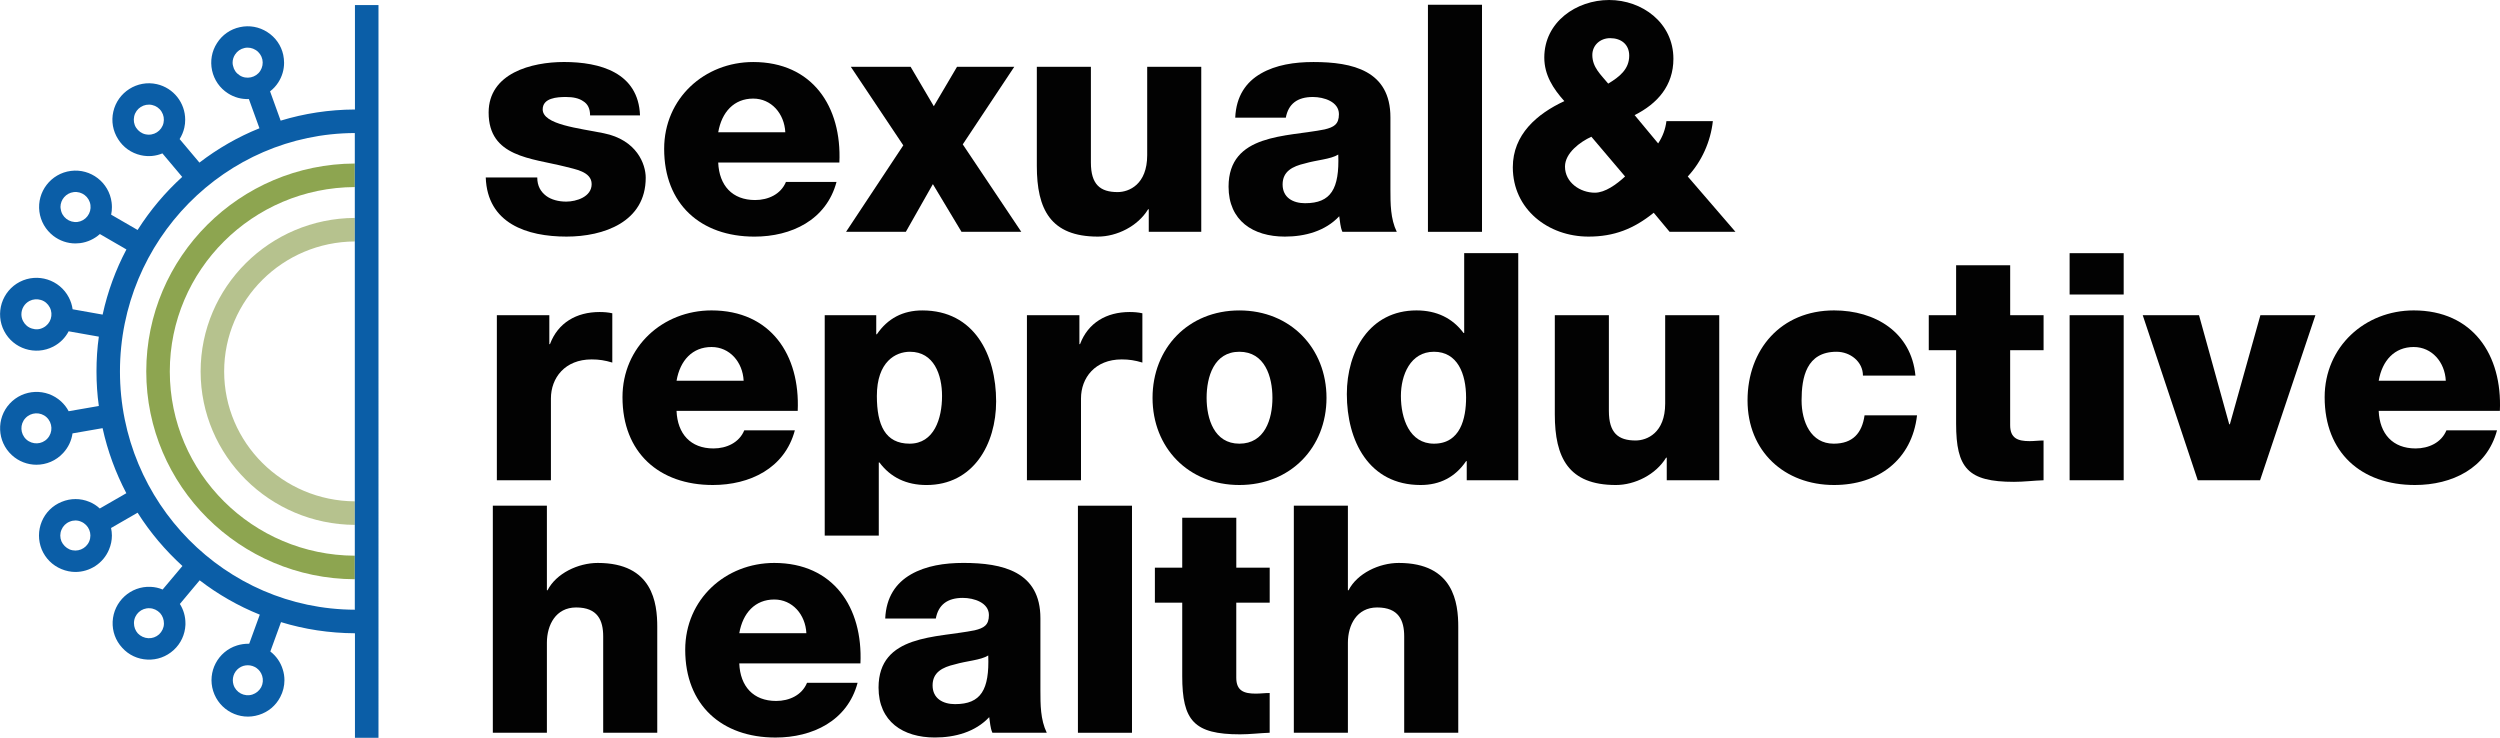
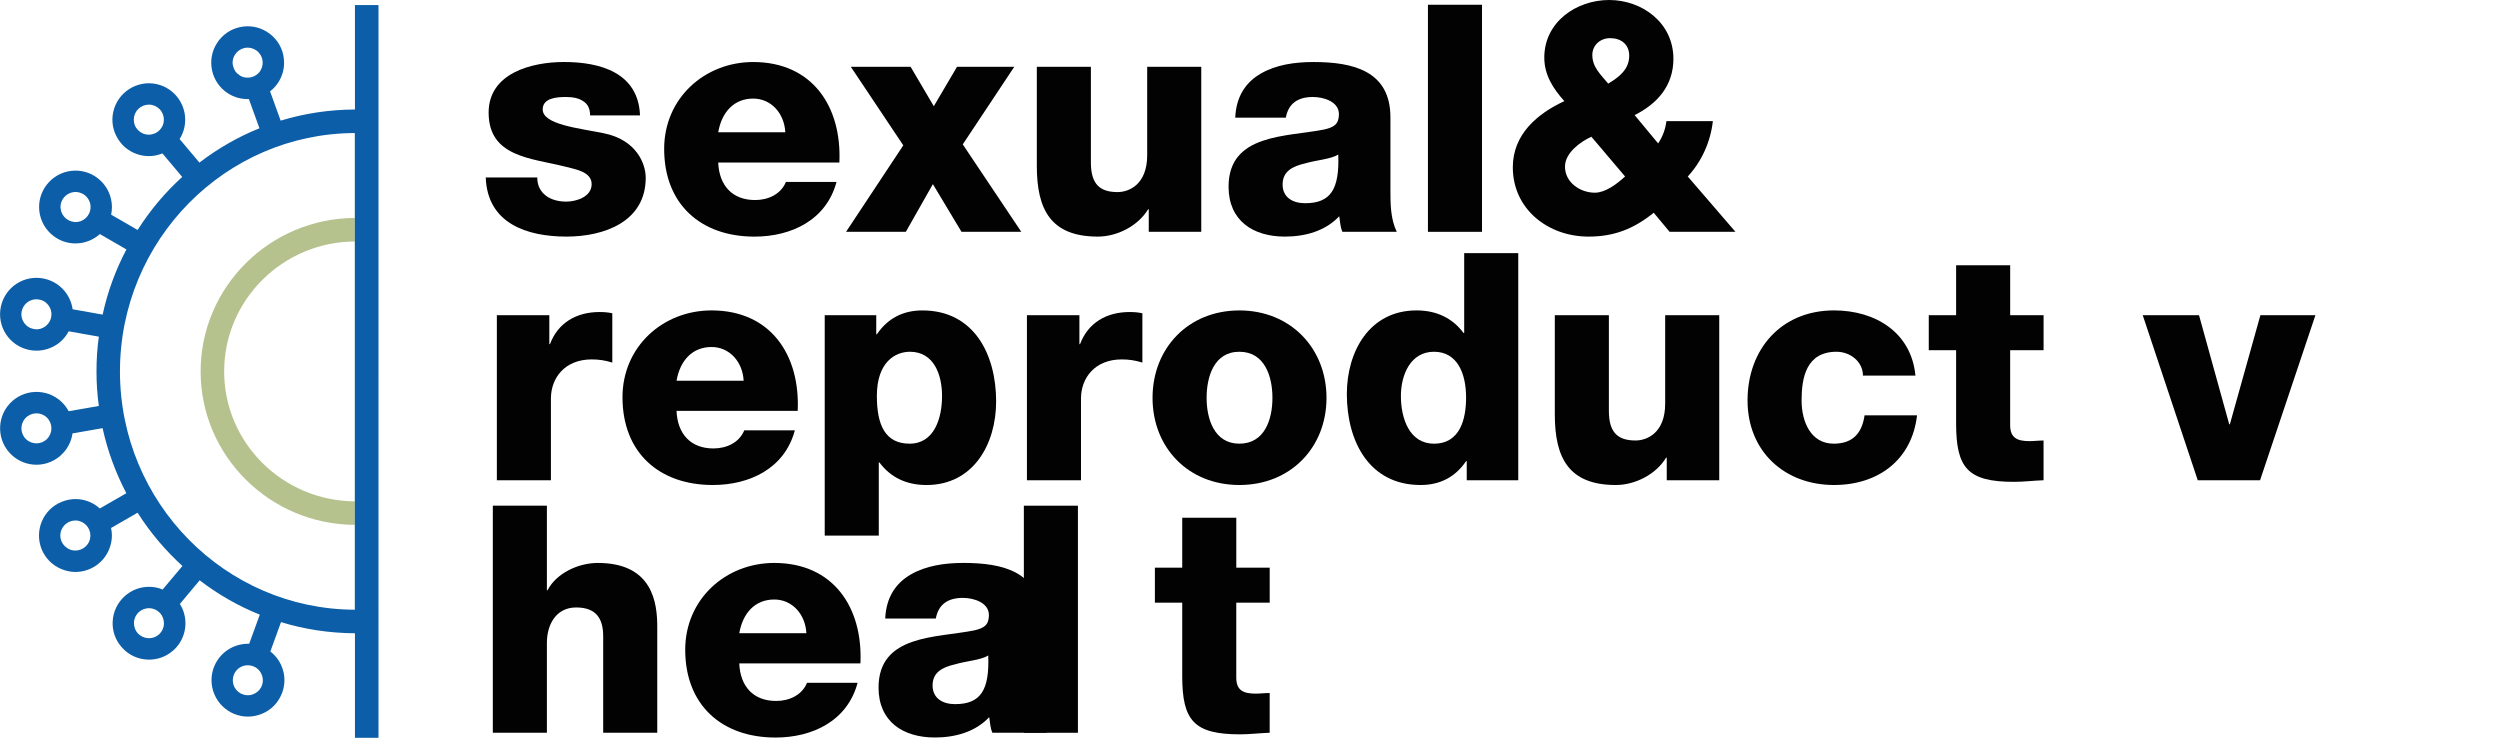
<svg xmlns="http://www.w3.org/2000/svg" id="Layer_2" data-name="Layer 2" viewBox="0 0 1131.02 333.79">
  <defs>
    <style>      .cls-1 {        fill: #8da550;      }      .cls-1, .cls-2, .cls-3, .cls-4 {        stroke-width: 0px;      }      .cls-2 {        fill: #0b5ea7;      }      .cls-3 {        fill: #020202;      }      .cls-4 {        fill: #b6c28e;      }    </style>
  </defs>
  <g id="Layer_7" data-name="Layer 7">
    <g>
      <g>
        <path class="cls-3" d="M222.96,228.78h24.46v38.27h.29c3.88-7.62,13.81-12.37,22.73-12.37,24.89,0,26.91,18.12,26.91,28.91v47.91h-24.46v-43.59c0-7.19-2.45-13.09-12.23-13.09-9.21,0-13.24,7.91-13.24,15.97v40.72h-24.46v-102.73Z" />
        <path class="cls-3" d="M334.45,300.14c.43,10.36,6.33,16.98,16.69,16.98,5.9,0,11.65-2.59,13.96-8.2h22.88c-4.6,17.26-20.43,24.75-37.12,24.75-24.32,0-40.86-14.68-40.86-39.71,0-22.88,18.27-39.28,40.28-39.28,26.76,0,40.14,20.14,38.99,45.46h-54.81ZM364.81,286.47c-.43-8.49-6.33-15.25-14.53-15.25-8.63,0-14.24,6.05-15.82,15.25h30.36Z" />
        <path class="cls-3" d="M400.48,279.85c.43-9.78,4.89-16.11,11.65-20,6.76-3.88,15.11-5.18,23.74-5.18,17.7,0,34.82,3.88,34.82,25.03v32.66c0,6.33,0,13.23,2.87,19.13h-24.6c-1.01-2.3-1.01-4.61-1.43-7.05-6.33,6.76-15.54,9.21-24.6,9.21-14.39,0-25.47-7.2-25.47-22.59,0-24.17,26.47-22.44,43.45-25.9,4.17-1.01,6.48-2.3,6.48-6.9,0-5.61-6.76-7.77-11.8-7.77-7.05,0-11.08,3.17-12.23,9.35h-22.88ZM432.13,318.55c11.65,0,15.54-6.48,14.96-22.01-3.45,2.16-9.78,2.44-15.11,4.03-5.61,1.29-10.07,3.6-10.07,9.5s4.61,8.49,10.22,8.49Z" />
-         <path class="cls-3" d="M487.66,228.78h24.46v102.73h-24.46v-102.73Z" />
+         <path class="cls-3" d="M487.66,228.78v102.73h-24.46v-102.73Z" />
        <path class="cls-3" d="M574.41,272.66h-15.11v33.95c0,5.9,3.45,7.19,8.78,7.19,2.16,0,4.17-.28,6.33-.28v17.98c-4.46.14-8.92.72-13.38.72-20.86,0-26.18-6.18-26.18-26.33v-33.24h-12.37v-15.83h12.37v-22.59h24.46v22.59h15.11v15.83Z" />
-         <path class="cls-3" d="M585.34,228.78h24.46v38.27h.29c3.88-7.62,13.81-12.37,22.73-12.37,24.89,0,26.91,18.12,26.91,28.91v47.91h-24.46v-43.59c0-7.19-2.45-13.09-12.23-13.09-9.21,0-13.24,7.91-13.24,15.97v40.72h-24.46v-102.73Z" />
      </g>
      <g>
        <path class="cls-3" d="M224.79,142.6h23.73v13.09h.29c3.6-9.64,11.95-14.53,22.45-14.53,1.87,0,3.88.14,5.75.57v22.3c-3.31-1.01-6.04-1.43-9.35-1.43-12.09,0-18.42,8.34-18.42,17.69v36.98h-24.46v-74.67Z" />
        <path class="cls-3" d="M306.07,185.9c.43,10.36,6.33,16.98,16.69,16.98,5.9,0,11.65-2.59,13.96-8.2h22.88c-4.6,17.26-20.43,24.74-37.12,24.74-24.32,0-40.86-14.67-40.86-39.71,0-22.88,18.27-39.28,40.28-39.28,26.76,0,40.14,20.14,38.99,45.46h-54.81ZM336.43,172.24c-.43-8.49-6.33-15.25-14.53-15.25-8.63,0-14.24,6.05-15.82,15.25h30.36Z" />
        <path class="cls-3" d="M373.11,142.6h23.31v8.63h.29c4.89-7.19,11.8-10.79,20.57-10.79,23.45,0,33.38,20,33.38,41.15,0,19.42-10.36,37.84-31.51,37.84-9.07,0-16.26-3.45-21.29-10.22h-.29v33.09h-24.46v-99.71ZM396.7,179.14c0,13.09,3.74,21.58,14.82,21.58s14.67-11.36,14.67-21.58c0-9.5-3.6-20-14.53-20-6.47,0-14.96,4.46-14.96,20Z" />
        <path class="cls-3" d="M464.6,142.6h23.73v13.09h.29c3.6-9.64,11.95-14.53,22.45-14.53,1.87,0,3.88.14,5.75.57v22.3c-3.31-1.01-6.04-1.43-9.35-1.43-12.09,0-18.42,8.34-18.42,17.69v36.98h-24.46v-74.67Z" />
        <path class="cls-3" d="M560.7,140.44c23.16,0,39.42,17.12,39.42,39.56s-16.25,39.42-39.42,39.42-39.28-16.98-39.28-39.42,16.11-39.56,39.28-39.56ZM560.7,200.72c11.51,0,14.96-11.08,14.96-20.72s-3.45-20.86-14.96-20.86-14.82,11.36-14.82,20.86,3.45,20.72,14.82,20.72Z" />
        <path class="cls-3" d="M686.87,217.27h-23.31v-8.64h-.29c-4.89,7.19-11.8,10.79-20.57,10.79-23.45,0-33.38-20-33.38-41.15,0-19.42,10.35-37.84,31.51-37.84,9.06,0,16.25,3.45,21.29,10.21h.29v-36.11h24.46v102.73ZM633.78,179.14c0,10.22,3.88,21.58,14.96,21.58,11.94,0,14.53-11.36,14.53-20.86,0-10.79-3.88-20.72-14.53-20.72s-14.96,10.5-14.96,20Z" />
        <path class="cls-3" d="M777.79,217.27h-23.74v-10.22h-.29c-4.61,7.63-14.1,12.37-22.73,12.37-21.44,0-27.62-12.37-27.62-31.94v-44.89h24.46v43.31c0,9.93,4.18,13.38,12.09,13.38,5.18,0,13.38-3.45,13.38-16.69v-40h24.46v74.67Z" />
        <path class="cls-3" d="M842.81,169.93c0-6.33-5.75-10.79-11.94-10.79-13.67,0-15.82,11.65-15.82,22.01,0,9.64,4.17,19.57,14.53,19.57,8.63,0,12.8-4.75,13.96-12.81h23.74c-2.3,20.14-17.55,31.51-37.55,31.51-22.44,0-39.13-15.25-39.13-38.27s15.11-40.72,39.13-40.72c18.7,0,34.96,9.93,36.83,29.49h-23.74Z" />
        <path class="cls-3" d="M924.52,158.43h-15.11v33.95c0,5.9,3.45,7.19,8.78,7.19,2.16,0,4.17-.29,6.33-.29v17.99c-4.46.14-8.92.72-13.38.72-20.86,0-26.18-6.19-26.18-26.33v-33.24h-12.37v-15.83h12.37v-22.59h24.46v22.59h15.11v15.83Z" />
-         <path class="cls-3" d="M960.77,133.24h-24.46v-18.7h24.46v18.7ZM936.31,142.6h24.46v74.67h-24.46v-74.67Z" />
        <path class="cls-3" d="M1022.48,217.27h-28.2l-24.89-74.67h25.46l13.67,49.35h.29l13.81-49.35h24.89l-25.04,74.67Z" />
-         <path class="cls-3" d="M1076.14,185.9c.43,10.36,6.33,16.98,16.69,16.98,5.9,0,11.65-2.59,13.96-8.2h22.88c-4.6,17.26-20.43,24.74-37.12,24.74-24.32,0-40.86-14.67-40.86-39.71,0-22.88,18.27-39.28,40.28-39.28,26.76,0,40.14,20.14,38.99,45.46h-54.81ZM1106.5,172.24c-.43-8.49-6.33-15.25-14.53-15.25-8.63,0-14.24,6.05-15.82,15.25h30.36Z" />
      </g>
-       <path class="cls-1" d="M66.17,168.04c0,51.75,42.26,93.82,94.34,94.01v-10.65c-46.18-.19-83.69-37.47-83.69-83.36s37.51-83.21,83.69-83.41v-10.65c-52.08.2-94.34,42.27-94.34,94.06" />
      <path class="cls-4" d="M90.76,168.04c0,38.19,31.27,69.22,69.76,69.42v-10.65c-32.63-.2-59.11-26.48-59.11-58.76,0-32.33,26.48-58.62,59.11-58.81v-10.65c-38.49.2-69.76,31.27-69.76,69.46" />
      <path class="cls-2" d="M160.52,49.54c-11.66.05-22.89,1.8-33.55,5.04l-4.79-13.26c1.45-1.11,2.71-2.46,3.73-4.06,1.74-2.71,2.61-5.76,2.61-8.86,0-1.21-.14-2.37-.38-3.58-.92-4.26-3.49-7.94-7.21-10.31-3.68-2.37-8.09-3.19-12.4-2.23-4.31.92-7.99,3.48-10.36,7.22-2.38,3.68-3.15,8.08-2.23,12.38.96,4.32,3.49,7.99,7.21,10.36,2.86,1.84,6.15,2.71,9.44,2.57l4.79,13.22c-9.78,3.92-18.88,9.2-27.16,15.53l-8.96-10.65c.97-1.55,1.7-3.25,2.13-5.13.29-1.21.39-2.42.39-3.64,0-7.55-5.18-14.33-12.83-16.07-8.85-1.99-17.72,3.63-19.7,12.49-.96,4.26-.19,8.66,2.18,12.39,2.32,3.72,6,6.3,10.26,7.26,3.39.77,6.77.44,9.78-.82l8.96,10.65c-7.74,7.02-14.52,15.1-20.18,24l-11.96-6.92v-.05c.24-1.11.34-2.22.34-3.39,0-.73-.05-1.41-.14-2.13-1.16-9.01-9.44-15.4-18.44-14.23-9.01,1.16-15.4,9.44-14.23,18.44.58,4.36,2.81,8.23,6.3,10.94,2.9,2.23,6.39,3.43,10.02,3.43.67,0,1.4-.05,2.13-.14,3.34-.44,6.44-1.89,8.91-4.11l12.01,6.97c-4.84,9.15-8.48,19.02-10.75,29.43v.05l-13.6-2.42v-.04c-.24-1.8-.82-3.59-1.69-5.28-4.16-8.04-14.13-11.24-22.22-7.07-3.92,2.03-6.77,5.47-8.13,9.64-1.31,4.21-.96,8.67,1.06,12.58,4.17,8.08,14.13,11.23,22.22,7.07,3.1-1.6,5.47-4.02,6.97-6.93l13.66,2.42c-.73,5.13-1.06,10.4-1.06,15.73s.34,10.55,1.06,15.64l-13.66,2.37c-.82-1.6-1.98-3.1-3.38-4.4-6.69-6.15-17.14-5.71-23.29.97-6.15,6.68-5.71,17.14.97,23.28,3.14,2.9,7.16,4.36,11.13,4.36,4.46,0,8.86-1.79,12.11-5.33,2.37-2.57,3.77-5.66,4.21-8.85l13.61-2.37c2.27,10.4,5.95,20.28,10.74,29.43l-12.01,6.92c-1.35-1.26-2.9-2.28-4.69-3-4.01-1.69-8.52-1.69-12.58,0-4.07,1.65-7.26,4.8-8.96,8.86-1.69,4.07-1.69,8.57-.05,12.64,1.7,4.06,4.84,7.21,8.91,8.9,2.08.87,4.26,1.31,6.34,1.31,6.44,0,12.58-3.82,15.2-10.12.88-2.08,1.31-4.22,1.31-6.34,0-1.16-.14-2.32-.38-3.43l12.01-6.92c5.66,8.96,12.54,17.04,20.28,24.11l-8.96,10.65c-1.69-.73-3.48-1.12-5.37-1.21-9.1-.44-16.8,6.63-17.24,15.73-.19,4.36,1.31,8.57,4.31,11.81,2.95,3.29,7.02,5.18,11.43,5.37,4.36.2,8.57-1.31,11.86-4.31,3.24-2.95,5.13-7.02,5.33-11.42v-.73c0-3.1-.87-6.1-2.52-8.71l8.95-10.7c8.28,6.34,17.43,11.62,27.21,15.54l-4.79,13.16h-.43c-1.65,0-3.39.24-5.08.77-8.67,2.71-13.51,11.95-10.79,20.62,2.75,8.72,12,13.56,20.67,10.8,4.22-1.31,7.65-4.17,9.68-8.09,1.26-2.37,1.89-4.99,1.89-7.6,0-1.64-.24-3.33-.78-4.94-1.01-3.29-3-6.05-5.57-8.03h-.04l4.84-13.31c10.6,3.25,21.83,4.98,33.45,5.04v47.29h10.65V2.3h-10.65v47.24ZM108.38,34.05c-1.55-.97-2.57-2.46-2.95-4.26-.15-.48-.2-.97-.2-1.45,0-1.31.39-2.57,1.12-3.68.96-1.49,2.46-2.56,4.26-2.95,1.74-.39,3.58-.05,5.08.92,1.55.97,2.61,2.52,3,4.26.38,1.79.05,3.58-.92,5.13-.97,1.56-2.52,2.57-4.26,2.96-1.79.38-3.62.09-5.13-.92M65.83,60.77c-1.74-.38-3.24-1.45-4.26-3-.97-1.5-1.26-3.34-.87-5.13.82-3.63,4.44-5.96,8.13-5.14,1.74.39,3.29,1.45,4.26,3.01.97,1.55,1.27,3.34.88,5.13-.82,3.63-4.45,5.95-8.13,5.12M27.45,94.51c-.04-.29-.09-.58-.09-.87,0-3.35,2.52-6.3,5.96-6.73,3.72-.48,7.11,2.17,7.6,5.85.24,1.84-.24,3.58-1.35,5.04-1.11,1.45-2.71,2.38-4.5,2.61-3.72.44-7.16-2.18-7.6-5.91M36.69,236.01c3.49,1.45,5.13,5.42,3.68,8.9-1.45,3.44-5.42,5.08-8.91,3.64-1.64-.73-2.95-2.04-3.68-3.68-.68-1.7-.68-3.54.05-5.23.68-1.65,1.99-2.96,3.68-3.63,1.7-.73,3.54-.73,5.18,0M72.42,277.35c1.16,1.31,1.74,2.96,1.74,4.69v.2c-.05,1.84-.87,3.48-2.18,4.74-1.35,1.21-3.09,1.84-4.88,1.75-1.84-.1-3.49-.88-4.75-2.18-1.12-1.26-1.74-2.9-1.74-4.6v-.29c.14-3.78,3.34-6.68,7.07-6.49,1.84.05,3.48.88,4.74,2.18M118.6,305.71c.54,1.74.39,3.58-.43,5.18-.88,1.6-2.28,2.76-4.02,3.34-3.58,1.11-7.41-.87-8.52-4.46-.2-.67-.3-1.35-.3-2.03,0-2.9,1.84-5.56,4.75-6.48.68-.19,1.36-.29,2.03-.29,2.9,0,5.57,1.84,6.48,4.75M14.42,148.63c-1.74-.53-3.14-1.74-3.97-3.34-.53-.97-.77-2.03-.77-3.1,0-2.47,1.36-4.84,3.68-6.05,1.6-.82,3.44-.96,5.18-.43,1.74.53,3.14,1.74,3.97,3.34,1.74,3.34.44,7.45-2.9,9.15-1.6.87-3.43,1.01-5.18.43M21.45,198.4c-2.52,2.76-6.82,2.9-9.58.38-2.76-2.57-2.91-6.87-.39-9.58,2.52-2.76,6.83-2.96,9.58-.44,2.76,2.57,2.96,6.87.39,9.64M160.52,275.84c-58.62-.2-106.25-48.45-106.25-107.8s47.63-107.65,106.25-107.85v215.65Z" />
      <g>
        <path class="cls-3" d="M243.06,80.28c0,3.88,1.58,6.48,4.03,8.34,2.3,1.73,5.61,2.59,9.07,2.59,4.6,0,11.51-2.16,11.51-7.91s-7.77-6.76-11.94-7.91c-15.4-3.88-34.67-4.32-34.67-24.46,0-17.84,19.43-22.88,34.1-22.88,16.26,0,33.67,4.75,34.39,24.17h-22.59c0-3.02-1.01-5.18-3.17-6.47-1.87-1.3-4.46-1.87-7.77-1.87-4.03,0-10.5.43-10.5,5.61,0,6.91,16.4,8.49,27.62,10.79,14.96,3.02,18.99,13.96,18.99,20.14,0,20-18.99,26.62-35.83,26.62-17.84,0-35.82-5.9-36.54-26.76h23.31Z" />
        <path class="cls-3" d="M324.92,73.52c.43,10.36,6.33,16.98,16.69,16.98,5.9,0,11.65-2.59,13.96-8.2h22.88c-4.6,17.26-20.43,24.75-37.12,24.75-24.32,0-40.86-14.68-40.86-39.71,0-22.88,18.27-39.28,40.28-39.28,26.76,0,40.14,20.14,38.99,45.46h-54.81ZM355.28,59.85c-.43-8.49-6.33-15.25-14.53-15.25-8.63,0-14.24,6.04-15.82,15.25h30.36Z" />
        <path class="cls-3" d="M408.65,65.75l-23.74-35.54h27.05l10.5,17.84,10.51-17.84h25.9l-23.31,35.11,26.48,39.56h-27.05l-12.95-21.58-12.23,21.58h-27.05l25.9-39.13Z" />
        <path class="cls-3" d="M543.45,104.88h-23.74v-10.21h-.29c-4.61,7.63-14.1,12.37-22.73,12.37-21.44,0-27.62-12.37-27.62-31.94V30.21h24.46v43.31c0,9.93,4.18,13.38,12.09,13.38,5.18,0,13.38-3.45,13.38-16.69V30.21h24.46v74.67Z" />
        <path class="cls-3" d="M558.83,53.23c.43-9.78,4.89-16.11,11.65-19.99,6.76-3.89,15.11-5.18,23.74-5.18,17.7,0,34.82,3.88,34.82,25.03v32.66c0,6.33,0,13.23,2.87,19.13h-24.6c-1.01-2.3-1.01-4.6-1.43-7.05-6.33,6.76-15.54,9.21-24.6,9.21-14.39,0-25.47-7.19-25.47-22.59,0-24.17,26.47-22.45,43.45-25.9,4.17-1.01,6.48-2.3,6.48-6.9,0-5.62-6.76-7.77-11.8-7.77-7.05,0-11.08,3.17-12.23,9.35h-22.88ZM590.48,91.93c11.65,0,15.54-6.48,14.96-22.01-3.45,2.16-9.78,2.44-15.11,4.03-5.61,1.29-10.07,3.6-10.07,9.5s4.61,8.49,10.22,8.49Z" />
        <path class="cls-3" d="M646.01,2.15h24.46v102.73h-24.46V2.15Z" />
        <path class="cls-3" d="M748.15,96.25c-9.06,7.33-17.98,10.79-29.49,10.79-18.27,0-34.25-12.37-34.25-31.37,0-14.82,10.94-24.17,23.31-29.92-5.04-5.62-9.07-11.8-9.07-19.71,0-16.11,14.53-26.04,29.35-26.04s29.06,10.21,29.06,26.61c0,12.09-7.19,20.29-17.55,25.46l10.65,12.81c2.02-3.02,3.31-6.48,3.74-10.07h21.01c-1.01,9.21-5.04,18.27-11.36,25.03l21.58,25.03h-29.79l-7.19-8.63ZM719.95,61.86c-5.04,2.3-11.94,7.33-11.94,13.52,0,7.2,6.9,11.8,13.52,11.8,4.61,0,9.78-3.74,13.67-7.34l-15.25-17.98ZM737.07,25.17c0-5.04-3.6-7.91-8.63-7.91-4.46,0-8.06,3.16-8.06,7.62,0,5.61,3.88,8.92,7.19,12.95,5.04-3.03,9.5-6.48,9.5-12.66Z" />
      </g>
    </g>
  </g>
</svg>